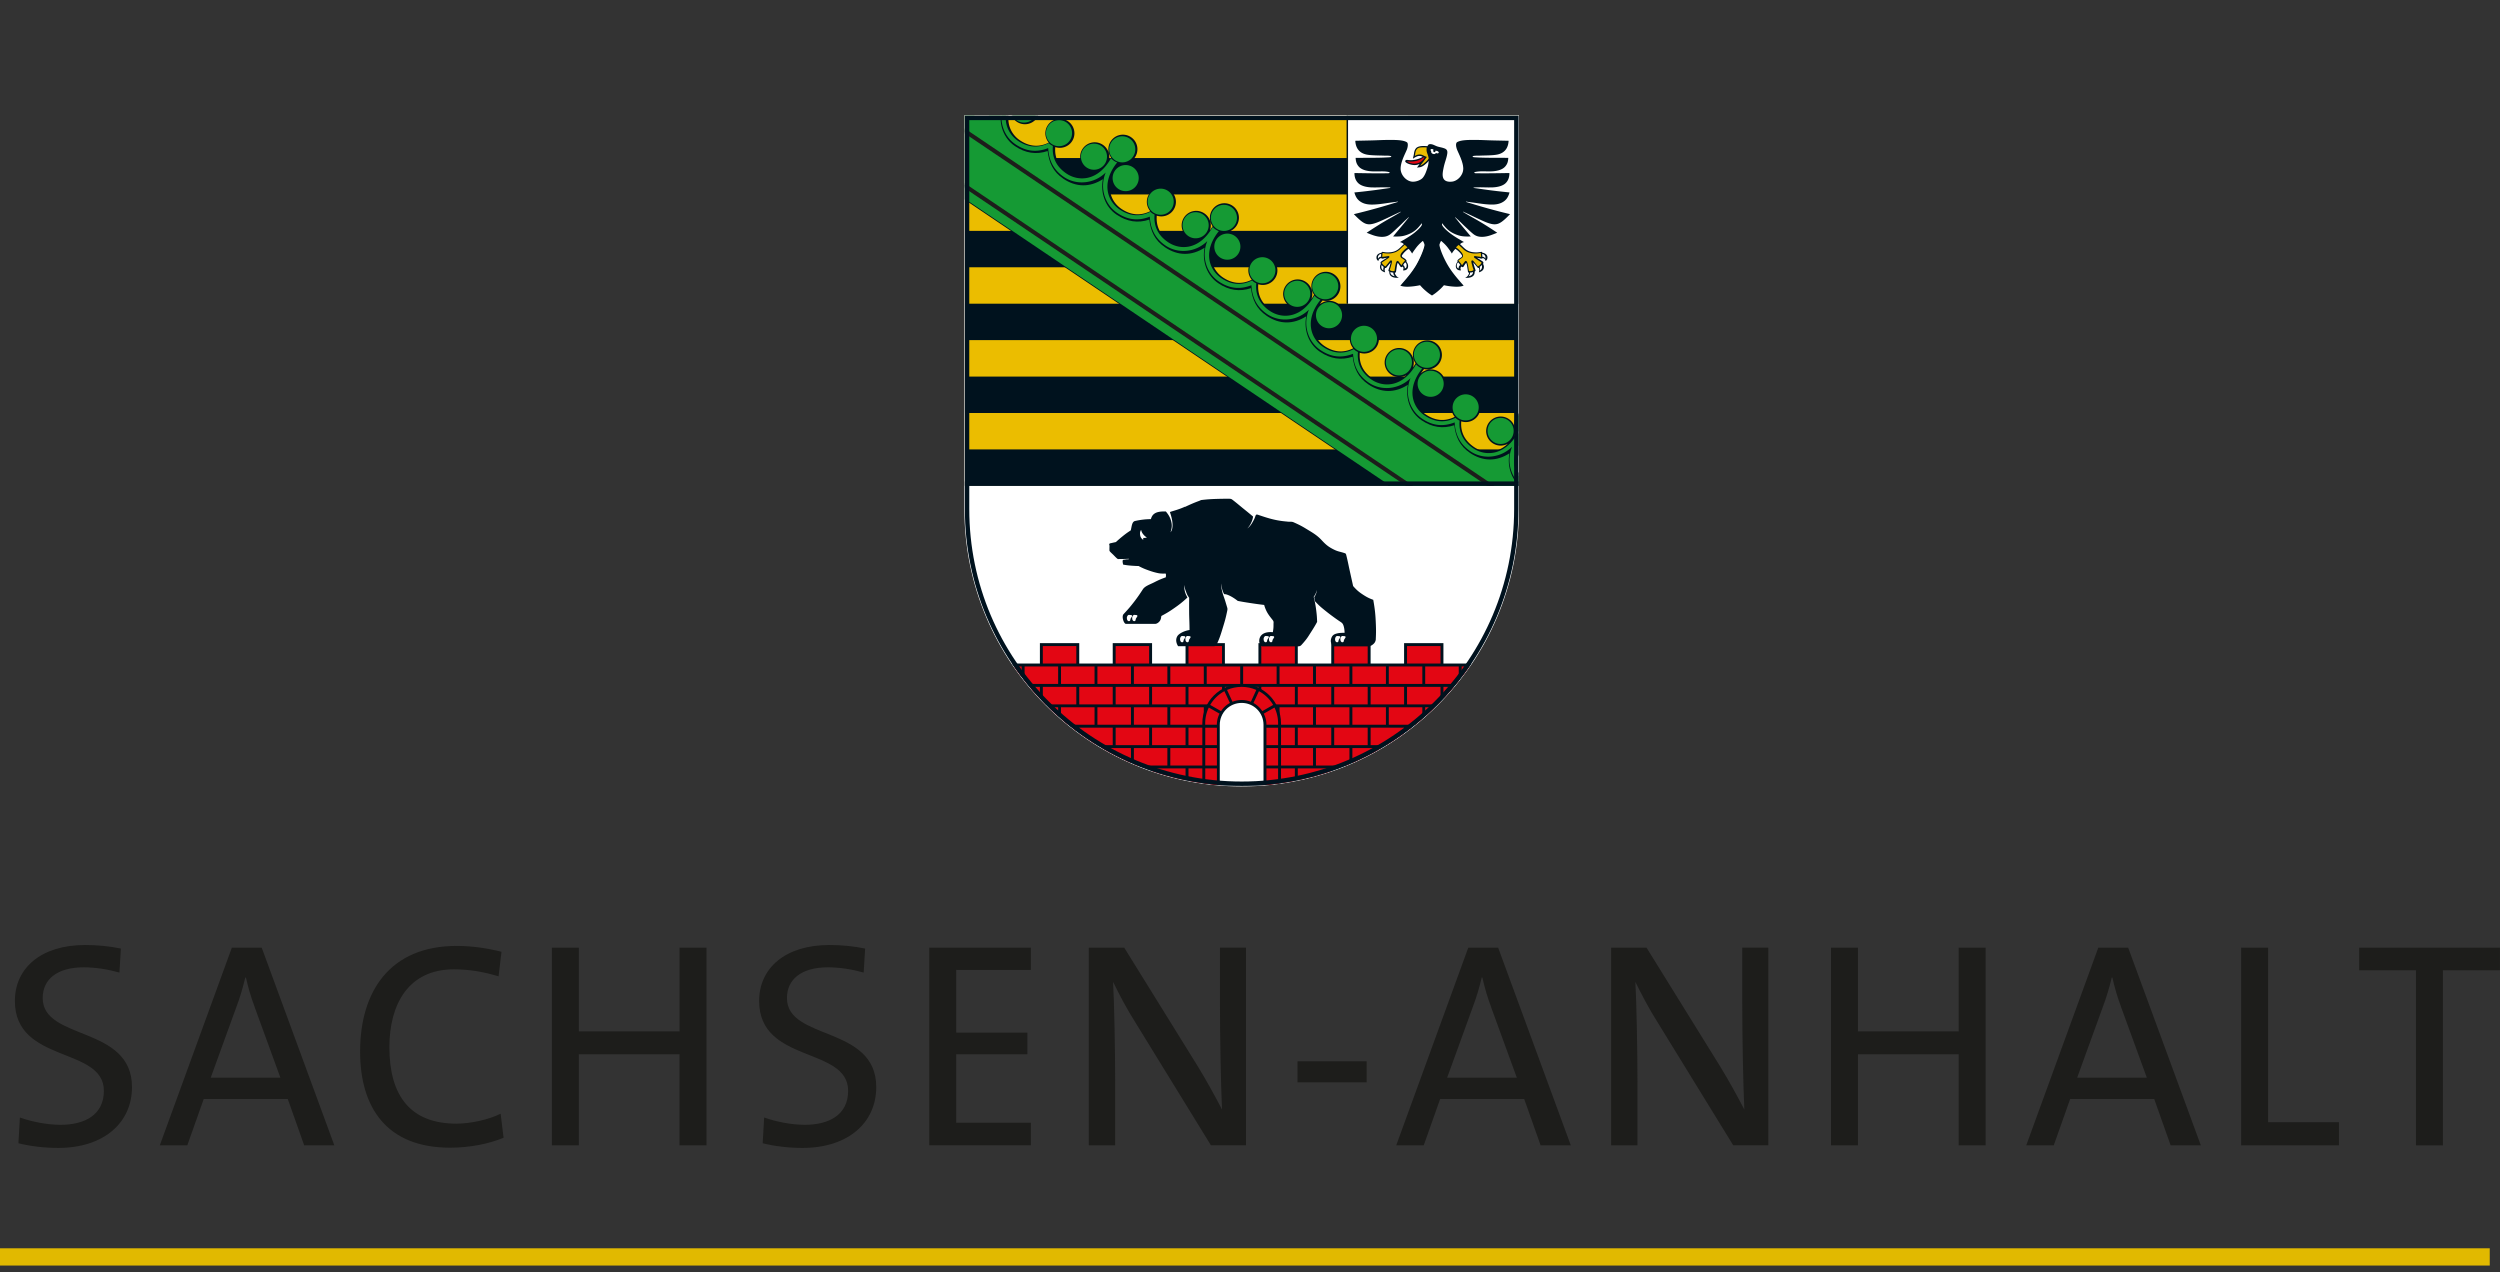
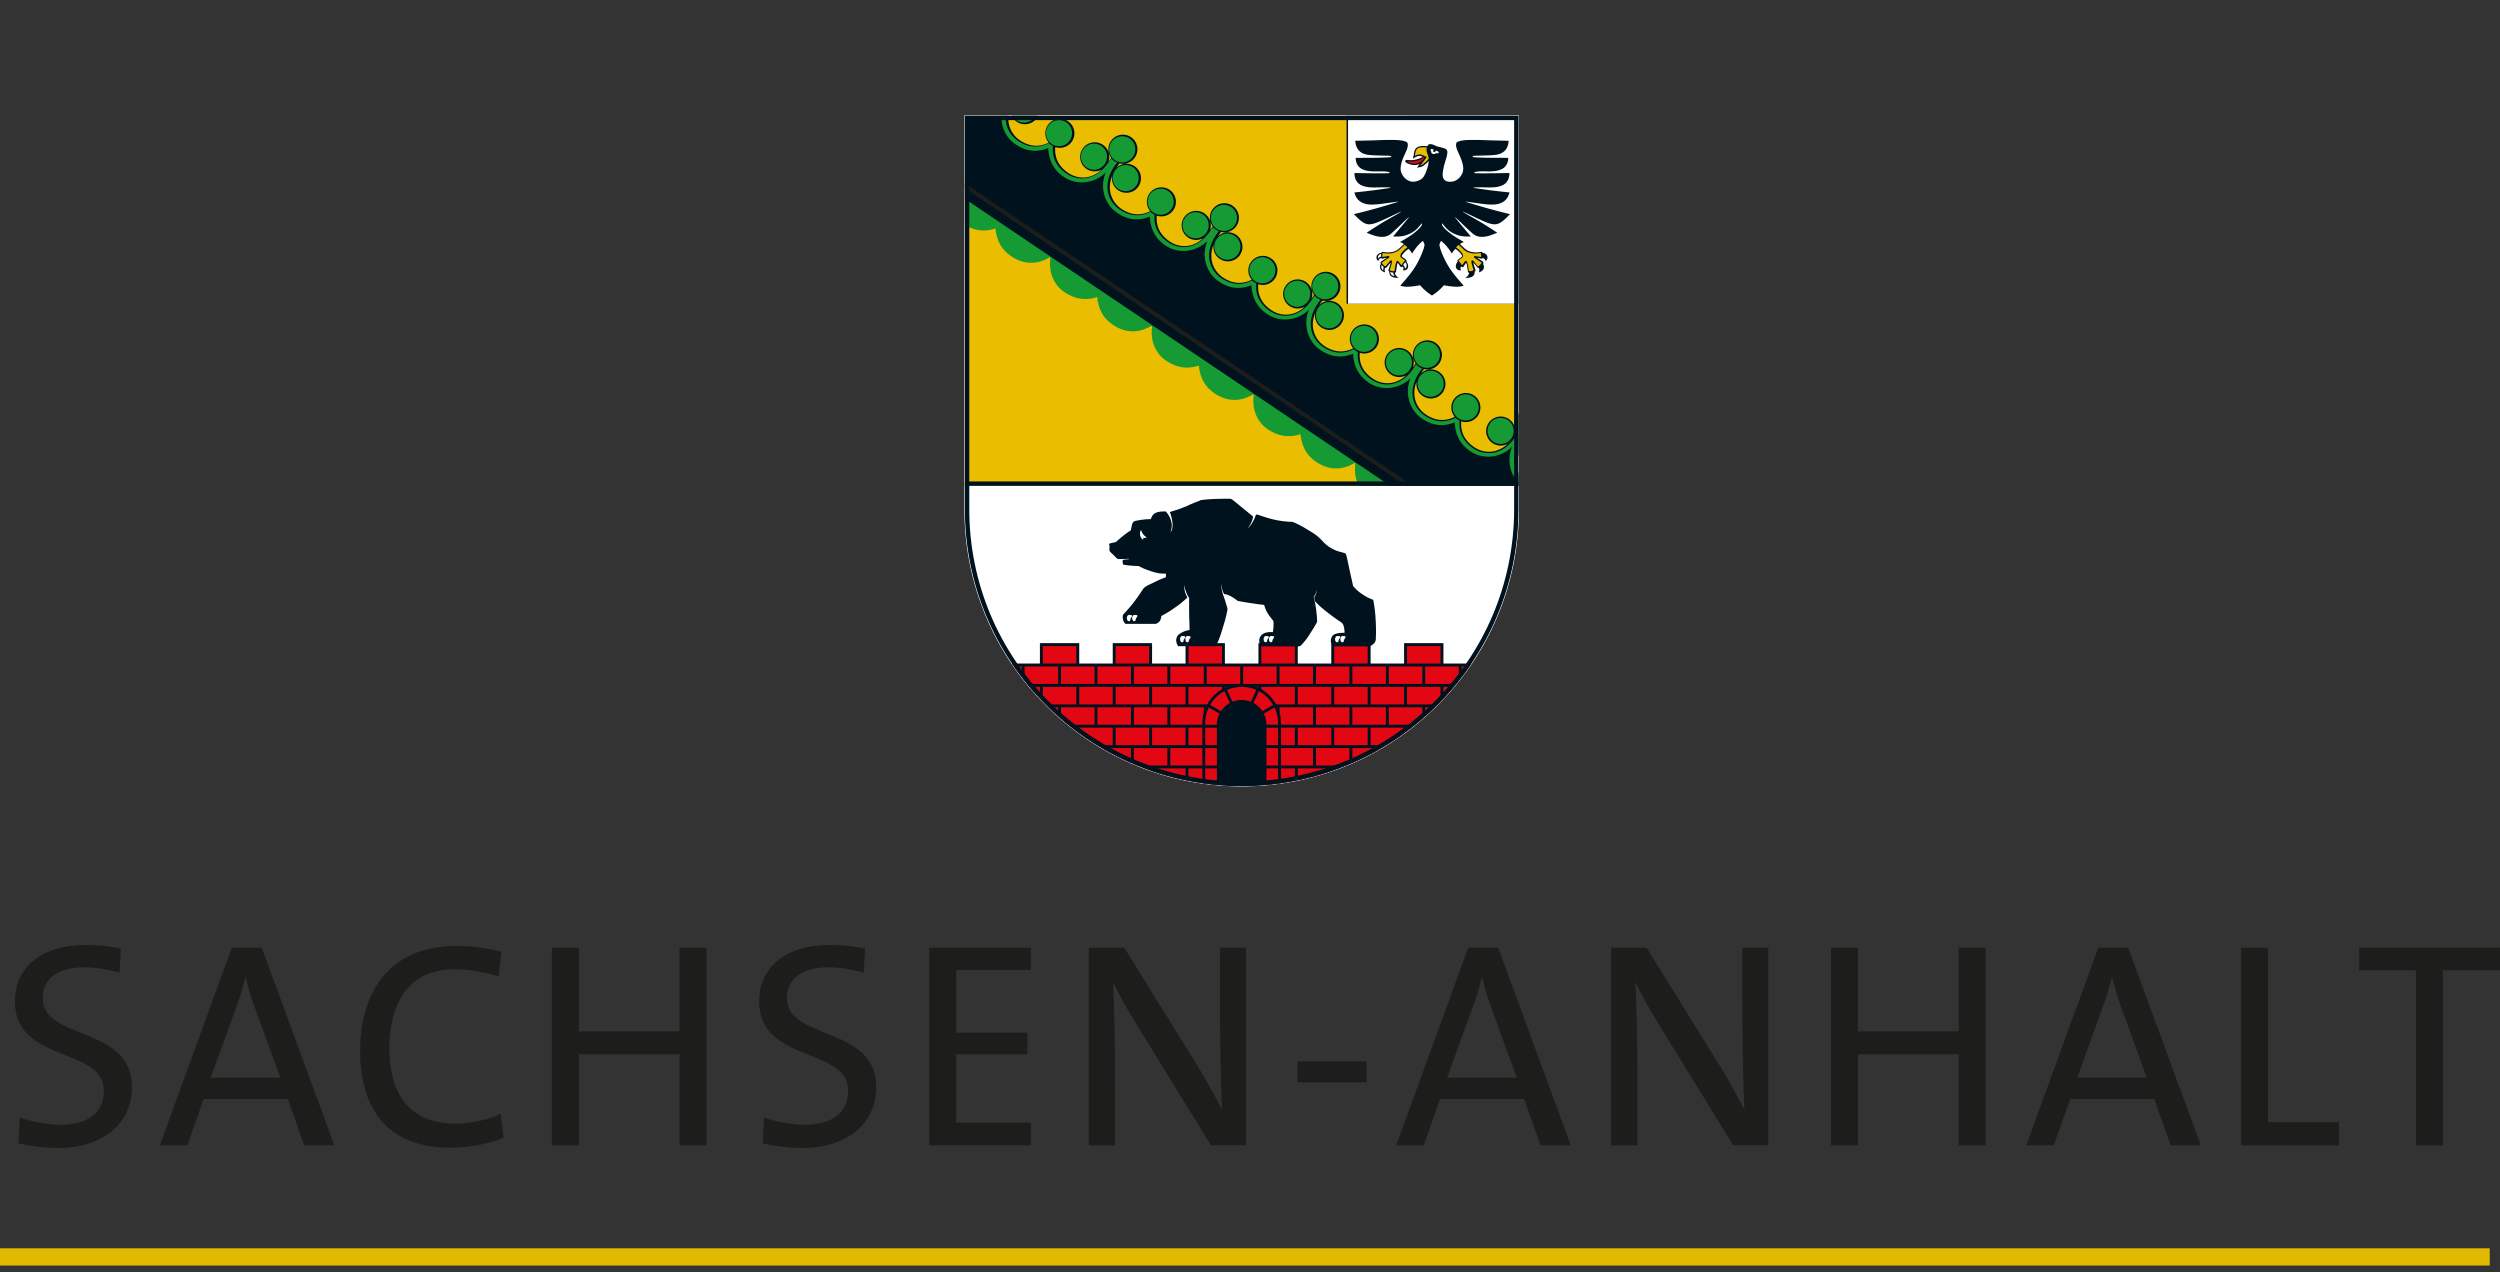
<svg xmlns="http://www.w3.org/2000/svg" id="Ebene_1" data-name="Ebene 1" viewBox="0 0 409.87 208.56">
  <rect x="0" y="0" width="409.87" height="208.56" fill="#333333" stroke="none" />
  <defs>
    <clipPath id="clippath">
      <path class="cls-9" d="M203.57 128.85c-25.06 0-45.38-20.32-45.38-45.38V18.98l90.76.01v64.48c0 25.06-20.32 45.38-45.38 45.38z" />
    </clipPath>
    <clipPath id="clippath-1">
      <path class="cls-9" d="M203.57 128.85c-25.06 0-45.38-20.32-45.38-45.38h90.76c0 25.06-20.32 45.38-45.38 45.38z" />
    </clipPath>
    <clipPath id="clippath-2">
      <path class="cls-9" d="M158.19 18.98h90.76v60.67h-90.76V18.98z" />
    </clipPath>
    <clipPath id="clippath-3">
      <path class="cls-9" d="M158.19 18.98h90.76v60.67h-90.76V18.98z" />
    </clipPath>
    <clipPath id="clippath-4">
      <path class="cls-9" d="M158.19 18.98h90.76v60.67h-90.76V18.98z" />
    </clipPath>
    <style>.cls-4{fill:#00121e}.cls-7{fill:#e30613}.cls-10,.cls-12,.cls-4,.cls-7,.cls-8,.cls-9{stroke-width:0}.cls-8{fill:#159a34}.cls-9{fill:none}.cls-10{fill:#fff}.cls-12{fill:#ebbd00}</style>
  </defs>
  <path d="M9.55 188.2c-2.35 0-4.66-.29-6.53-.77l.24-4.22c1.87.67 4.42 1.2 6.67 1.2 3.89 0 7.1-1.58 7.1-5.57 0-7.3-14.59-4.42-14.59-14.74 0-5.33 4.22-9.17 11.52-9.17 1.97 0 3.94.19 5.86.58l-.24 3.94c-1.87-.53-3.94-.86-5.86-.86-4.42 0-6.72 2.02-6.72 5.04 0 7.01 14.64 4.46 14.64 14.59 0 5.81-4.56 9.98-12.1 9.98zm40.32-.43l-2.69-7.59H33.4l-2.69 7.59H26.2l11.81-32.4h4.9l11.9 32.4h-4.94zm-8.11-22.66c-.62-1.63-1.06-3.17-1.44-4.85h-.1c-.38 1.58-.86 3.26-1.49 4.9l-4.18 11.52h11.42l-4.22-11.57zm32.02 23.05c-10.42 0-14.74-6.62-14.74-15.75 0-9.89 4.9-17.33 15.84-17.33 2.5 0 5.04.38 7.34.96l-.48 4.03c-2.5-.77-4.9-1.15-7.34-1.15-7.39 0-10.56 5.67-10.56 12.77 0 7.97 3.46 12.53 10.99 12.53 2.35 0 5.33-.67 7.25-1.63l.48 3.94c-2.45 1.01-5.52 1.63-8.79 1.63zm37.63-.39v-14.93H94.9v14.93h-4.42v-32.4h4.42v13.73h16.51v-13.73h4.42v32.4h-4.42zm20.16.43c-2.35 0-4.66-.29-6.53-.77l.24-4.22c1.87.67 4.42 1.2 6.67 1.2 3.89 0 7.1-1.58 7.1-5.57 0-7.3-14.59-4.42-14.59-14.74 0-5.33 4.22-9.17 11.52-9.17 1.97 0 3.94.19 5.86.58l-.24 3.94c-1.87-.53-3.94-.86-5.86-.86-4.42 0-6.72 2.02-6.72 5.04 0 7.01 14.64 4.46 14.64 14.59 0 5.81-4.56 9.98-12.1 9.98zm20.78-.43v-32.4h16.66v3.65h-12.24v10.27h11.67v3.55h-11.67v11.23h12.24v3.7h-16.66zm46.18 0l-12.34-20.07c-1.49-2.35-2.64-4.56-3.7-6.72.19 3.46.34 11.23.34 16.37v10.42h-4.32v-32.4h5.81l12.05 19.44c1.44 2.35 2.78 4.8 3.98 7.1-.19-3.98-.34-11.95-.34-17.33v-9.22h4.27v32.4h-5.76zm14.2-10.32v-3.46h11.33v3.46h-11.33zm39.85 10.32l-2.69-7.59h-13.78l-2.69 7.59h-4.51l11.81-32.4h4.9l11.91 32.4h-4.94zm-8.11-22.66c-.62-1.63-1.06-3.17-1.44-4.85h-.1c-.38 1.58-.86 3.26-1.49 4.9l-4.18 11.52h11.42l-4.22-11.57zm39.69 22.66l-12.34-20.07c-1.49-2.35-2.64-4.56-3.7-6.72.19 3.46.34 11.23.34 16.37v10.42h-4.32v-32.4h5.81L282 174.81c1.44 2.35 2.78 4.8 3.98 7.1-.19-3.98-.34-11.95-.34-17.33v-9.22h4.27v32.4h-5.76zm36.96 0v-14.93h-16.51v14.93h-4.42v-32.4h4.42v13.73h16.51v-13.73h4.42v32.4h-4.42zm34.75 0l-2.69-7.59H339.4l-2.69 7.59h-4.51l11.81-32.4h4.9l11.91 32.4h-4.94zm-8.11-22.66c-.62-1.63-1.06-3.17-1.44-4.85h-.1c-.38 1.58-.86 3.26-1.49 4.9l-4.18 11.52h11.42l-4.22-11.57zm19.67 22.66v-32.4h4.42v28.61h11.62v3.79h-16.03zm33.08-28.7v28.71h-4.42v-28.71h-9.31v-3.7h23.09v3.7h-9.36z" fill="#1d1d1b" stroke-width="0" />
  <path fill="none" stroke="#e1b900" stroke-width="2.83" stroke-miterlimit="3.86" d="M0 206.07h408.19" />
  <path class="cls-12" d="M158.19 18.98h90.76v60.67h-90.76V18.98z" />
-   <path class="cls-4" d="M158.19 25.91h90.76v5.97h-90.76v-5.97zm0 11.94h90.76v5.97h-90.76v-5.97zm0 11.94h90.76v5.97h-90.76v-5.97zm0 11.95h90.76v5.97h-90.76v-5.97zm0 11.94h90.76v5.97h-90.76v-5.97z" />
  <g clip-path="url(#clippath)">
    <path class="cls-10" d="M158.19 131.24h90.76V79.65h-90.76v51.59z" />
  </g>
  <path d="M203.57 128.85c-25.06 0-45.38-20.32-45.38-45.38V18.98l90.76.01v64.48c0 25.06-20.32 45.38-45.38 45.38h0z" stroke="#fff" stroke-miterlimit="3.86" stroke-width=".17" fill="none" />
  <path class="cls-4" d="M220.77 49.79h28.18V18.98h-28.18v30.81z" />
  <path class="cls-10" d="M221.01 49.79h27.94V18.98h-27.94v30.81z" />
  <path class="cls-4" d="M237.82 29.8c-1.61.02-1.35-1.3-1.15-2.27.2-.98.49-1.54.61-2.36.07-.52-.13-.71-.46-.84-.45-.16-.64-.17-1.04-.28-.55-.15-.88-.47-1.4-.41-.19.02-.26.17-.36.33-.17-.02-.46-.04-.82-.03-.45.02-.89.14-1.09.42-.21.28-.26.57-.3.87-.04.3-.12.48-.16.79.26-.18.7-.45 1-.45.24 0 .39.03.6.14-.22.16-.84.43-1.43.51-.4.06-.63.05-1.05 0-.16-.02-.33.01-.38.16-.12.32.95.72 1.64.68.28-.02.44-.06.69-.17-.05.12-.16.24-.27.39l-.15.2c.32-.07.67.05 1.33-.51.25-.21.41-.34.6-.61-.04.56-.11.88-.29 1.41-.19.57-.37 1.01-.68 1.38-.35.4-1.09.65-1.63.64-1.04-.02-2.02-1.1-2-2.17.02-1.12.74-2.39 1.02-3.09.14-.34.28-1.05-.01-1.22-.59-.36-1.81-.37-2.63-.37-1.57 0-2.01.06-3.53.09l-2.28.05c.06 1.28.73 2.05 1.91 2.27.79.15 2.01.13 2.89.17.14 0 1.1-.03 1.1.14 0 .11-.33.13-.44.13-.91.06-1.51.07-2.59.08-1.06.01-1.61 0-2.82.01.04.54.11.94.49 1.4.58.69 1.72.8 2.39.82.72.02 1.24-.02 1.78 0 .37.02.93.09.92.19 0 .15-.4.11-.72.12-1.61.03-3.59-.02-5.05-.04 0 .54.11 1.1.55 1.58.52.57 1.49.74 2.19.77 1.04.04 1.83-.05 2.92.01.09 0 .22-.02.23.03 0 .05-.13.07-.22.08-1.07.15-1.82.27-2.98.41-1.05.13-1.64.2-2.7.3.21.78.54 1.29 1.25 1.66.55.28 1.2.36 2.01.32 1.22-.06 2.23-.28 3.54-.43.13-.02.32-.07.34-.03.01.04-.13.07-.22.1-1.01.31-2.01.62-3.31.98-1.44.4-2.25.61-3.7.96 1.21 1.25 1.76 1.61 2.39 1.66.81.06 1.91-.49 3.05-1.01.74-.35 1.4-.67 2.08-.98.07-.03.17-.08.18-.07.02.04-.11.11-.18.15-1.1.67-2.03 1.14-3.3 1.93-.83.52-1.3.82-2.12 1.37.81.31 1.52.65 2.45.67.57.01 1.02-.11 1.46-.45.45-.36.86-.77 1.41-1.28.53-.5.76-.76 1.35-1.29.07-.06.2-.21.23-.17.04.04-.1.14-.17.23-.84 1.05-1.4 1.69-2.4 2.9 1.06.02 1.61.01 2.49-.35 1.08-.44 1.55-.97 2.18-1.78.06-.09.07.13.04.24-.1.33-.83.99-1.32 1.37-.71.54-1.49.99-2.27 1.44.15.03.24.06.37.13.12.06.18.11.28.21-.38.32-.67.68-1.06.94-.38.25-.76.35-1.2.39-.35.03-.52.03-.85-.01-.14-.02-.27-.04-.42-.06-.08 0-.11.08-.15.16-.12 0-.19.03-.3.07-.29.13-.48.31-.51.62-.03.28.08.5.31.66.02-.18.09-.3.24-.4.09-.06.15-.08.25-.09 0 .09.13.1.22.09.1 0 .2-.05.34-.08s.21-.03.36-.06c-.32.2-.58.36-.84.54-.1.07-.18.11-.21.23-.02.07 0 .12.05.24-.13.24-.19.47-.1.76.09.29.4.52.8.62-.06-.19-.09-.29-.07-.48 0-.1.02-.15.05-.24.11.02.17.01.25-.09.12-.15.19-.24.32-.39.14-.17.22-.27.37-.43-.08.28-.12.44-.2.72-.07.23-.12.29-.18.6-.02.09.05.13.14.17-.01.46.13.69.47.88.27.15.81.19 1.1.14-.26-.1-.4-.23-.54-.47-.07-.12-.1-.2-.12-.34.11-.02.18-.06.2-.22.05-.35.08-.53.13-.87.03-.21.11-.55.16-.53.12.15.22.3.37.53.07.11.15.19.27.16.07-.02.11-.05.14-.11.07.08.11.13.13.24.04.16 0 .22-.07.4.35.05.7-.09.81-.44.12-.39-.08-.79-.25-.95.07-.16.01-.27-.09-.37-.27-.27-.5-.34-.57-.42-.12-.16-.09-.25 0-.36.19-.26.26-.35.46-.54.2-.19.33-.29.56-.44.13.12.19.2.3.34.12.16.18.25.28.43.16-.27.26-.42.45-.67.22-.31.35-.48.61-.76.25-.27.57-.54.65-.61.07-.11.2.23.28.43.07.17.04.31-.01.51-.2.8-.78 2.09-1.29 2.97-.74 1.25-1.63 2.26-2.62 3.39.37.15.88.2 1.45.17.56-.03 1.17-.11 1.78-.24.3.34.48.53.82.83.42.37.67.56 1.14.86.47-.3.72-.49 1.14-.86.34-.3.52-.49.82-.83.61.14 1.22.21 1.78.24.57.03 1.08-.02 1.45-.17-.99-1.13-1.89-2.14-2.62-3.39-.52-.88-1.1-2.17-1.29-2.97-.05-.2-.08-.34-.01-.51.08-.2.2-.55.28-.43.07.07.4.34.65.61.26.28.39.45.61.76.19.25.29.4.45.67.09-.17.15-.27.28-.43.11-.14.17-.21.3-.34.23.15.36.25.56.44.2.19.27.28.46.54.08.11.12.21 0 .36-.06.08-.29.16-.57.42-.11.1-.16.22-.09.37-.17.16-.38.57-.25.95.11.34.45.49.81.44-.07-.18-.11-.25-.07-.4.03-.1.06-.16.13-.24.03.06.07.09.14.11.12.03.2-.04.27-.16.14-.23.24-.38.37-.53.04-.01.12.32.16.53.05.34.08.52.13.87.02.16.1.2.2.22-.03.14-.05.22-.12.34-.14.24-.28.37-.54.47.29.06.83.01 1.1-.14.34-.18.48-.42.47-.88.09-.04.15-.08.14-.17-.06-.31-.11-.36-.18-.6-.08-.28-.13-.44-.2-.72.14.17.22.26.37.43.12.15.19.23.32.39.08.1.14.11.25.09.03.09.04.15.05.24.02.19 0 .29-.07.48.39-.1.71-.33.79-.62.09-.29.03-.53-.1-.76.05-.11.07-.17.05-.24-.03-.12-.11-.16-.21-.23-.25-.18-.52-.34-.84-.54.15.02.22.03.36.06.13.03.24.07.34.08.09 0 .21 0 .22-.09.11.01.17.03.25.09.15.1.22.22.24.4.23-.16.34-.38.31-.66-.03-.31-.22-.49-.51-.62a.63.63 0 00-.3-.07c-.04-.08-.07-.17-.15-.16-.15.02-.28.04-.42.06-.34.04-.5.04-.85.01-.44-.04-.82-.14-1.2-.39-.39-.25-.68-.62-1.06-.94.1-.1.16-.14.28-.21.14-.07.22-.1.37-.13-.78-.45-1.56-.9-2.27-1.44-.49-.37-1.22-1.03-1.32-1.37-.03-.11-.02-.33.04-.24.63.81 1.09 1.33 2.18 1.78.88.36 1.43.37 2.49.35-1.01-1.21-1.57-1.85-2.4-2.9-.07-.09-.21-.19-.17-.23.03-.04.16.11.23.17.6.53.82.79 1.35 1.29.54.5.96.92 1.41 1.28.44.34.89.46 1.46.45.93-.02 1.63-.36 2.45-.67-.82-.55-1.28-.85-2.12-1.37-1.27-.79-2.2-1.26-3.3-1.93-.07-.04-.2-.11-.18-.15.01-.02.11.03.18.07.69.31 1.34.63 2.08.98 1.14.53 2.24 1.08 3.05 1.01.63-.05 1.18-.4 2.39-1.66-1.45-.35-2.26-.56-3.7-.96-1.3-.36-2.3-.67-3.31-.98-.09-.03-.23-.06-.22-.1.01-.04.21.01.34.03 1.31.15 2.31.37 3.54.43.82.04 1.46-.04 2.01-.32.71-.36 1.04-.88 1.25-1.66-1.05-.11-1.65-.17-2.7-.3-1.16-.14-1.91-.26-2.98-.41-.09-.01-.23-.04-.22-.08 0-.05.14-.02.23-.03 1.09-.06 1.88.03 2.92-.01.71-.03 1.68-.2 2.19-.77.44-.48.54-1.04.55-1.58-1.45.02-3.44.06-5.05.04-.33 0-.71.03-.72-.12 0-.1.55-.17.92-.19.55-.03 1.07.01 1.78 0 .67-.02 1.81-.13 2.39-.82.39-.46.46-.86.49-1.4-1.2-.01-1.75 0-2.82-.01-1.08-.01-1.68-.02-2.59-.08-.11 0-.45-.02-.44-.13 0-.17.96-.13 1.1-.14.88-.04 2.1-.02 2.89-.17 1.18-.22 1.85-.99 1.91-2.27l-2.28-.05c-1.51-.03-1.96-.09-3.53-.09-.81 0-2.04.01-2.63.37-.29.18-.15.88-.01 1.22.28.7.99 1.98 1.02 3.09.02 1.07-.96 2.15-2 2.17z" />
  <path class="cls-4" d="M234.72 48.13c-.36-.22-.56-.36-.88-.63-.42-.36-.64-.59-.99-1.02-.63.15-.99.2-1.64.22-.52.02-.82 0-1.34-.06.86-1.02 1.52-1.68 2.26-2.92.74-1.24 1.23-2.37 1.5-3.39.05-.18.06-.38-.04-.56-.12-.23-.21-.7-.47-.5-.35.26-.58.49-.91.86-.32.36-.49.58-.75.99-.23-.34-.39-.52-.68-.81-.3-.3-.48-.45-.83-.69.66-.42 1.16-.67 1.86-1.21.53-.41 1.15-.93 1.38-1.36.11-.21.09-.42.04-.6-.03-.09-.16-.19-.33.04-.27.37-.74.96-1.3 1.32-.84.55-1.93.8-2.86.77.55-.63.85-.99 1.38-1.63.4-.49.63-.73 1.01-1.25.05-.06.14-.15.13-.32 0-.17-.22-.09-.34.01-.74.63-1.19 1.13-1.88 1.76-.83.76-1.47 1.5-2.47 1.48-.85-.02-1.46-.29-2.11-.55 1.13-.72 1.77-1.13 2.91-1.82 1.02-.62 1.8-1.03 2.63-1.55.12-.07.14-.19.06-.25-.07-.05-.21-.03-.38.04-.62.24-1.29.57-2.09.94-1.12.53-2.19 1.09-3.14 1.14-.75.04-1.65-.89-2.14-1.41 1.48-.34 2.32-.55 3.78-.96 1.19-.33 1.77-.52 3.03-.91.26-.08.31-.19.3-.26-.02-.15-.13-.2-.4-.17-.93.13-3.13.5-3.8.5-1.36-.01-2.5-.3-2.91-1.65 1.15-.11 1.79-.19 2.94-.34 1.05-.14 1.61-.26 2.68-.4.24-.03.23-.17.23-.24 0-.11-.01-.16-.29-.17-1.37-.09-2.22.07-3.44-.04-1.17-.11-2.11-.75-2.18-1.97 1.11.04 1.73.05 2.84.05 1.02 0 1.3-.03 2.6-.03.19 0 .34-.12.33-.24 0-.11-.02-.26-.24-.3-.72-.12-.9-.15-1.51-.15-.91 0-1.75 0-2.35-.17-.82-.23-1.35-.66-1.45-1.65 1.06 0 1.66-.02 2.73-.03 1.01 0 1.89-.04 2.73-.09.09 0 .39-.04.38-.33 0-.26-.47-.3-.58-.3-1.1 0-1.27-.02-2.11-.05-.91-.03-1.81-.09-2.33-.47-.68-.49-.76-.85-.86-1.53.93-.03 1.81-.1 2.73-.1 2.11 0 3.99-.22 5.18.19.37.13.31.48.24.76-.21.77-.71 1.52-1.02 2.67-.12.43-.2 1.08.04 1.69.32.81 1.23 1.52 2.06 1.52.66 0 1.44-.3 1.89-.9.5-.66.88-2.27.88-2.96 0-.73-.39-1.17-.34-1.7.03-.29.13-.63.42-.62.42.02.79.31 1.32.44.43.1.78.2 1.07.31.25.09.26.45.2.71-.19.83-.47 1.45-.64 2.37-.09.5-.19.77-.13 1.2.05.4.18.71.55.94.26.16.65.21.92.21.83 0 1.73-.71 2.06-1.52.24-.61.16-1.26.04-1.69-.31-1.14-.81-1.89-1.02-2.67-.07-.28-.14-.63.24-.76 1.18-.4 3.07-.19 5.18-.19.93 0 1.8.07 2.73.1-.11.68-.18 1.04-.86 1.53-.52.38-1.42.44-2.33.47-.85.03-1.01.05-2.11.05-.12 0-.58.04-.58.3 0 .28.29.32.38.33.84.05 1.73.08 2.73.09 1.06 0 1.66.03 2.73.03-.1.99-.62 1.43-1.45 1.65-.61.17-1.45.17-2.35.17-.61 0-.79.03-1.51.15-.22.04-.23.19-.24.3 0 .11.15.24.33.24 1.3 0 1.59.03 2.6.03 1.11 0 1.73-.01 2.84-.05-.07 1.22-1.01 1.86-2.18 1.97-1.22.12-2.07-.05-3.44.04-.27.02-.28.06-.29.17 0 .07 0 .21.23.24 1.08.14 1.63.26 2.68.4 1.14.15 1.79.23 2.94.34-.41 1.35-1.55 1.64-2.91 1.65-.67 0-2.87-.37-3.8-.5-.27-.04-.38.02-.4.17 0 .07.04.18.3.26 1.26.39 1.84.58 3.03.91 1.47.41 2.3.62 3.78.96-.49.52-1.39 1.45-2.14 1.41-.95-.05-2.02-.6-3.14-1.14-.79-.38-1.46-.7-2.09-.94-.17-.07-.32-.08-.38-.04-.08.05-.06.17.06.25.83.52 1.61.94 2.63 1.55 1.15.7 1.79 1.1 2.91 1.82-.65.26-1.27.53-2.11.55-1 .02-1.64-.72-2.47-1.48-.7-.64-1.14-1.14-1.88-1.76-.12-.11-.34-.18-.34-.01 0 .17.09.25.13.32.38.53.61.77 1.01 1.25.53.64.83 1 1.38 1.63-.93.03-2.02-.22-2.86-.77-.56-.37-1.04-.96-1.3-1.32-.17-.23-.3-.14-.33-.04-.05.18-.07.39.04.6.23.43.84.95 1.38 1.36.7.54 1.2.79 1.86 1.21-.35.24-.53.39-.83.69-.29.29-.44.47-.68.81-.26-.41-.42-.63-.75-.99-.32-.36-.55-.6-.91-.86-.26-.19-.35.27-.47.5-.1.18-.09.38-.04.56.27 1.01.76 2.15 1.5 3.39.74 1.24 1.4 1.9 2.26 2.92-.52.06-.81.08-1.34.06-.65-.02-1.01-.07-1.64-.22-.34.43-.56.66-.99 1.02-.32.27-.52.41-.88.63z" />
  <path class="cls-10" d="M230.04 43.46c.05-.09.08-.14.14-.22.07-.1.12-.15.21-.22.18.14.23.32.22.53 0 .35-.12.38-.32.48.03-.12.02-.21-.03-.32a.452.452 0 00-.22-.25zm-1.61 1.22c-.1 0-.16 0-.26-.02-.09-.02-.13-.03-.22-.06 0 .15.02.26.12.38.15.18.31.24.61.32-.08-.09-.12-.15-.17-.25a.719.719 0 01-.08-.35zm-1.57-.91c-.07-.06-.1-.08-.16-.13-.07-.07-.11-.11-.17-.19-.06.12-.07.21-.06.34.02.25.12.42.34.55a.666.666 0 01-.02-.28c0-.12.03-.2.07-.3zm-.42-2.14c-.17.02-.28.08-.39.21a.52.52 0 00-.09.58c.04-.12.09-.19.2-.25a.43.43 0 01.27-.08v-.23c0-.09 0-.14.02-.23z" />
  <path class="cls-12" d="M230.32 40.17a2.089 2.089 0 01.42.4c-.27.18-.42.3-.65.54-.19.2-.3.3-.43.55-.09.17-.09.41.02.54.14.16.25.18.41.3.11.09.17.14.27.23-.13.13-.2.2-.31.34-.13.16-.19.25-.29.42-.23-.3-.34-.44-.46-.61-.09-.13-.28-.17-.39.11-.07.19-.11.38-.16.62-.06.37-.08.57-.13.83-.15.02-.24.02-.39 0a.95.95 0 01-.39-.16c.08-.23.12-.36.19-.59.07-.27.11-.36.17-.69.02-.11.03-.23-.05-.28-.13-.07-.22 0-.35.16-.15.19-.24.3-.39.48-.1.13-.16.2-.27.32-.14-.08-.22-.13-.34-.25-.13-.13-.19-.21-.27-.37.21-.15.33-.23.55-.38.24-.16.4-.26.61-.41.07-.05.11-.12.09-.2-.03-.11-.19-.09-.29-.07-.18.03-.3.05-.5.07-.14.02-.22.03-.37.05 0-.11 0-.17.02-.29.01-.14.02-.22.04-.37.26.06.41.08.68.09.42.02.67.01 1.07-.1.34-.09.53-.17.82-.37.25-.16.35-.3.57-.5.19-.17.29-.26.47-.44z" />
-   <path class="cls-10" d="M239.41 43.46c-.05-.09-.08-.14-.14-.22a.883.883 0 00-.21-.22c-.18.14-.23.32-.22.53 0 .35.12.38.32.48a.442.442 0 01.03-.32c.05-.12.11-.19.22-.25zm1.6 1.22c.1 0 .16 0 .26-.02.09-.02.13-.03.22-.06 0 .15-.02.26-.12.38-.15.18-.31.24-.61.32.08-.09.12-.15.17-.25.06-.13.08-.21.08-.35zm1.57-.91c.07-.06.1-.08.16-.13.07-.07.11-.11.17-.19.06.12.07.21.06.34-.02.25-.12.42-.34.55.03-.11.03-.17.02-.28 0-.12-.03-.2-.07-.3zm.43-2.14c.17.02.28.08.39.21.15.18.18.37.09.58a.388.388 0 00-.2-.25.43.43 0 00-.27-.08v-.23c0-.09 0-.14-.02-.23z" />
  <path class="cls-12" d="M239.13 40.17a2.089 2.089 0 00-.42.4c.27.18.42.3.65.54.19.2.3.3.43.55.09.17.09.41-.02.54-.14.16-.25.18-.41.3-.11.09-.17.14-.27.23.13.13.2.2.31.34.13.16.19.25.29.42.23-.3.34-.44.46-.61.09-.13.28-.17.39.11.07.19.11.38.16.62.06.37.08.57.13.83.15.02.24.02.38 0a.95.95 0 00.39-.16c-.08-.23-.12-.36-.19-.59-.07-.27-.11-.36-.17-.69-.02-.11-.03-.23.05-.28.13-.07.22 0 .35.16.15.19.24.3.39.48.1.13.16.2.27.32.14-.08.22-.13.34-.25.13-.13.19-.21.27-.37-.21-.15-.33-.23-.55-.38-.24-.16-.4-.26-.61-.41-.07-.05-.11-.12-.09-.2.03-.11.19-.09.29-.07.18.03.3.05.5.07.14.02.22.03.37.05 0-.11 0-.17-.02-.29-.01-.14-.02-.22-.04-.37-.26.06-.41.08-.68.09-.42.02-.67.01-1.07-.1-.34-.09-.53-.17-.82-.37-.25-.16-.35-.3-.57-.5-.19-.17-.29-.26-.47-.44z" />
  <path class="cls-7" d="M230.67 26.46c.38.05.76.05 1.1 0 .7-.08 1.1-.26 1.67-.68l.11.05c-.34.61-.8.91-1.49.99-.56.07-1.29-.18-1.39-.37z" />
  <path class="cls-12" d="M232.83 27.17c.19-.24.3-.37.49-.62.24-.31.38-.49.61-.82l-.21-.08c-.38-.14-.59-.34-1-.32-.32.02-.51.08-.77.26.07-.27.06-.39.12-.64.05-.21.08-.31.22-.49.15-.21.48-.29.8-.3.33 0 .56-.02.83.02a1.5 1.5 0 00-.04.37c0 .36.11.55.22.89.06.19.12.38.12.58-.17.24-.29.36-.51.56-.31.27-.57.48-.88.58z" />
  <path class="cls-10" d="M235.04 24.56s-.06.08-.07.14c-.01.11.04.21.15.24.08.02.16 0 .2-.08.03-.05.03-.1 0-.15.09 0 .15 0 .24.03.13.04.19.04.3.17.07.08-.01.2-.11.24-.11.04-.22-.08-.32-.05-.13.04-.1.19-.37.16-.22-.03-.46-.17-.42-.42.02-.12-.16-.15-.1-.31.03-.09.14-.12.24-.1.07.01.19.04.26.13z" />
  <g clip-path="url(#clippath-1)">
    <path class="cls-4" d="M158.19 108.79h12.3v-3.35h6.45v3.35h5.49v-3.35h6.45v3.35h5.49v-3.35h6.45v3.35h5.5v-3.35h6.45v3.35h5.49v-3.35h6.45v3.35h5.49v-3.35h6.45v3.35h12.3v22.45h-90.76v-22.45z" />
    <path class="cls-7" d="M197.84 109.27h5.49v2.86h-5.49v-2.86zm-5.97 0h5.49v2.86h-5.49v-2.86zm-5.97 0h5.49v2.86h-5.49v-2.86zm-5.98 0h5.5v2.86h-5.5v-2.86zm-5.97 0h5.5v2.86h-5.5v-2.86zm-5.97 0h5.5v2.86h-5.5v-2.86zm-5.97 0h5.49v2.86h-5.49v-2.86zm41.8 0h5.49v2.86h-5.49v-2.86zm5.97 0h5.49v2.86h-5.49v-2.86zm5.97 0h5.49v2.86h-5.49v-2.86zm5.97 0h5.5v2.86h-5.5v-2.86zm5.97 0h5.5v2.86h-5.5v-2.86zm5.97 0h5.5v2.86h-5.5v-2.86zm5.98 0h5.49v2.86h-5.49v-2.86zm-44.79 3.34h5.5v2.87h-5.5v-2.87zm-5.97 0h5.49v2.87h-5.49v-2.87zm-5.97 0h5.49v2.87h-5.49v-2.87zm-5.97 0h5.49v2.87h-5.49v-2.87zm-5.97 0h5.49v2.87h-5.49v-2.87zm-5.97 0h5.49v2.87H165v-2.87zm41.79 0h5.5v2.87h-5.5v-2.87zm5.98 0h5.49v2.87h-5.49v-2.87zm5.97 0h5.49v2.87h-5.49v-2.87zm5.97 0h5.49v2.87h-5.49v-2.87zm5.97 0h5.49v2.87h-5.49v-2.87zm5.97 0h5.49v2.87h-5.49v-2.87zm-44.78 3.34h5.49v2.87h-5.49v-2.87zm-5.97 0h5.49v2.87h-5.49v-2.87zm-5.98 0h5.5v2.87h-5.5v-2.87zm-5.97 0h5.5v2.87h-5.5v-2.87zm-5.97 0h5.5v2.87h-5.5v-2.87zm41.8 0h5.49v2.87h-5.49v-2.87zm5.97 0h5.49v2.87h-5.49v-2.87zm5.97 0h5.5v2.87h-5.5v-2.87zm5.97 0h5.5v2.87h-5.5v-2.87zm5.97 0h5.5v2.87h-5.5v-2.87zm-38.81 3.35h5.5v2.86h-5.5v-2.86zm-5.97 0h5.49v2.86h-5.49v-2.86zm-5.97 0h5.49v2.86h-5.49v-2.86zm-5.97 0h5.49v2.86h-5.49v-2.86zm-5.97 0h5.49v2.86h-5.49v-2.86zm35.82 0h5.5v2.86h-5.5v-2.86zm5.98 0h5.49v2.86h-5.49v-2.86zm5.97 0h5.49v2.86h-5.49v-2.86zm5.97 0h5.49v2.86h-5.49v-2.86zm5.97 0h5.49v2.86h-5.49v-2.86zm-38.81 3.34h5.49v2.87h-5.49v-2.87zm-5.97 0h5.49v2.87h-5.49v-2.87zm-5.98 0h5.5v2.87h-5.5v-2.87zm29.86 0h5.49v2.87h-5.49v-2.87zm5.97 0h5.49v2.87h-5.49v-2.87zm5.97 0h5.5v2.87h-5.5v-2.87zm-26.87 3.34h5.5v2.87h-5.5v-2.87zm-5.97 0h5.49v2.87h-5.49v-2.87zm17.91 0h5.5v2.87h-5.5v-2.87zm5.98 0h5.49v2.87h-5.49v-2.87zm-17.92-20.06h5.5v2.87h-5.5v-2.87zm-11.94 0h5.49v2.87h-5.49v-2.87zm-11.94 0h5.49v2.87h-5.49v-2.87zm35.82 0h5.5v2.87h-5.5v-2.87zm11.95 0h5.49v2.87h-5.49v-2.87zm11.94 0h5.49v2.87h-5.49v-2.87zm-29.86 6.69h5.5v2.87h-5.5v-2.87z" />
    <path class="cls-4" d="M203.57 112.13c3.56 0 6.45 2.89 6.45 6.45v12.66h-12.9v-12.66c0-3.56 2.89-6.45 6.45-6.45z" />
    <path class="cls-7" d="M197.6 119.31h1.91v2.85h-1.91v-2.85zm0 3.33h1.91v2.87h-1.91v-2.87zm0 3.34h1.91v5.26h-1.91v-5.26zm.81-10.41a5.93 5.93 0 012.33-2.25l.9 1.93c-.59.32-1.08.78-1.45 1.34l-1.78-1.02zm1.53 1.43l-1.76-1c-.38.78-.59 1.66-.59 2.58v.24h1.91c0-.65.16-1.27.44-1.82zm7.69 2.31h1.91v2.85h-1.91v-2.85zm0 3.33h1.91v2.87h-1.91v-2.87zm0 3.34h1.91v5.26h-1.91v-5.26zm1.1-10.41a5.93 5.93 0 00-2.33-2.25l-.9 1.93c.59.32 1.08.78 1.45 1.34l1.78-1.02zm-1.54 1.43l1.76-1c.38.78.59 1.66.59 2.58v.24h-1.91c0-.65-.16-1.27-.44-1.82z" />
-     <path class="cls-10" d="M203.57 115.24c1.98 0 3.58 1.6 3.58 3.58v12.42h-7.17v-12.42c0-1.98 1.6-3.58 3.58-3.58z" />
    <path class="cls-7" d="M203.57 112.61c-.86 0-1.66.18-2.4.5l.89 1.94c.47-.19.98-.29 1.51-.29s1.04.1 1.51.29l.89-1.94c-.74-.32-1.54-.5-2.4-.5z" />
  </g>
  <g clip-path="url(#clippath-2)">
    <path class="cls-4" d="M268.63 78.69a2.378 2.378 0 00-3.27 3.35c-.14.26-.29.49-.44.71.38-1.02.02-2.18-.91-2.81a2.381 2.381 0 00-3.31.64c-.74 1.09-.45 2.58.64 3.31.77.52 1.74.53 2.51.1-1.89 1.76-4.05 1.55-5.52.56-1.45-.98-2.27-2.35-2.12-4.23a2.4 2.4 0 002.73-.93c.74-1.09.45-2.58-.64-3.31s-2.58-.45-3.31.64c-.61.9-.52 2.06.15 2.86-1.69.84-3.28.6-4.73-.38-1.47-.99-2.46-2.97-1.53-5.39-.13.92.24 1.82 1.02 2.35 1.09.74 2.58.45 3.31-.64.74-1.09.45-2.58-.64-3.31-.95-.64-2.2-.5-2.99.26.16-.24.34-.47.53-.72.94.23 1.95-.14 2.52-.99.74-1.09.45-2.58-.64-3.31a2.378 2.378 0 00-3.27 3.35c-.14.26-.29.49-.44.71.38-1.02.02-2.18-.91-2.81a2.381 2.381 0 00-3.31.64c-.74 1.09-.45 2.58.64 3.31.77.52 1.74.53 2.51.1-1.89 1.76-4.05 1.55-5.52.56-1.45-.98-2.27-2.35-2.12-4.23a2.4 2.4 0 002.73-.93c.74-1.09.45-2.58-.64-3.31a2.381 2.381 0 00-3.31.64c-.61.9-.52 2.06.15 2.86-1.69.84-3.28.6-4.73-.38-1.47-.99-2.46-2.97-1.53-5.39-.13.92.24 1.82 1.02 2.35 1.09.74 2.58.45 3.31-.64.74-1.09.45-2.58-.64-3.31-.95-.64-2.2-.5-2.99.26.16-.24.34-.47.53-.72.94.23 1.95-.14 2.52-.99.74-1.09.45-2.58-.64-3.31a2.378 2.378 0 00-3.27 3.35c-.14.26-.29.49-.44.71.38-1.02.02-2.18-.91-2.81a2.381 2.381 0 00-3.31.64c-.74 1.09-.45 2.58.64 3.31.77.52 1.74.53 2.51.1-1.89 1.76-4.05 1.55-5.52.56-1.45-.98-2.27-2.35-2.12-4.23a2.4 2.4 0 002.73-.93c.74-1.09.45-2.58-.64-3.31a2.381 2.381 0 00-3.31.64c-.61.9-.52 2.06.15 2.86-1.69.84-3.28.6-4.73-.38-1.47-.99-2.46-2.97-1.53-5.39-.13.92.24 1.82 1.02 2.35 1.09.74 2.58.45 3.31-.64.74-1.09.45-2.58-.64-3.31-.95-.64-2.2-.5-2.99.26.16-.24.34-.47.53-.72.94.23 1.95-.14 2.52-.99.74-1.09.45-2.58-.64-3.31a2.378 2.378 0 00-3.27 3.35c-.14.26-.29.49-.44.71.38-1.02.02-2.18-.91-2.81a2.381 2.381 0 00-3.31.64c-.74 1.09-.45 2.58.64 3.31.77.52 1.74.53 2.51.1-1.89 1.76-4.05 1.55-5.52.56-1.45-.98-2.27-2.35-2.12-4.23a2.4 2.4 0 002.73-.93c.74-1.09.45-2.58-.64-3.31a2.381 2.381 0 00-3.31.64c-.61.9-.52 2.06.15 2.86-1.69.84-3.28.6-4.73-.38-1.47-.99-2.46-2.97-1.53-5.39-.13.92.24 1.82 1.02 2.35 1.09.74 2.58.45 3.31-.64.74-1.09.45-2.58-.64-3.31-.95-.64-2.2-.5-2.99.26.16-.24.34-.47.53-.72.94.23 1.95-.14 2.52-.99.74-1.09.45-2.58-.64-3.31a2.378 2.378 0 00-3.27 3.35c-.14.26-.29.49-.44.71.38-1.02.02-2.18-.91-2.81a2.381 2.381 0 00-3.31.64c-.74 1.09-.45 2.58.64 3.31.77.52 1.74.53 2.51.1-1.89 1.76-4.05 1.55-5.52.56-1.45-.98-2.27-2.35-2.12-4.23a2.4 2.4 0 002.73-.93c.74-1.09.45-2.58-.64-3.31a2.381 2.381 0 00-3.31.64c-.61.9-.52 2.06.15 2.86-1.69.84-3.28.6-4.73-.38-1.47-.99-2.46-2.97-1.53-5.39-.13.92.24 1.82 1.02 2.35 1.09.74 2.58.45 3.31-.64.74-1.09.45-2.58-.64-3.31-.95-.64-2.2-.5-2.99.26.16-.24.34-.47.53-.72.94.23 1.95-.14 2.52-.99.74-1.09.45-2.58-.64-3.31a2.378 2.378 0 00-3.27 3.35c-.14.26-.29.49-.44.71.38-1.02.02-2.18-.91-2.81a2.381 2.381 0 00-3.31.64c-.74 1.09-.45 2.58.64 3.31.77.52 1.74.53 2.51.1-1.89 1.76-4.05 1.55-5.52.56-1.45-.98-2.27-2.35-2.12-4.23a2.4 2.4 0 002.73-.93c.74-1.09.45-2.58-.64-3.31a2.381 2.381 0 00-3.31.64c-.61.9-.52 2.06.15 2.86-1.69.84-3.28.6-4.73-.38-1.47-.99-2.46-2.97-1.53-5.39-.13.92.24 1.82 1.02 2.35 1.09.74 2.58.45 3.31-.64.74-1.09.45-2.58-.64-3.31-.95-.64-2.2-.5-2.99.26.16-.24.34-.47.53-.72.94.23 1.95-.14 2.52-.99.74-1.09.45-2.58-.64-3.31s-2.58-.45-3.31.64c-.57.85-.52 1.92.04 2.71-.14.25-.29.49-.44.71.38-1.02.02-2.18-.91-2.81a2.381 2.381 0 00-3.31.64c-.74 1.09-.45 2.58.64 3.31.77.52 1.74.53 2.51.1-1.89 1.76-4.05 1.55-5.52.56-1.45-.98-2.27-2.35-2.12-4.23a2.4 2.4 0 002.73-.93c.74-1.09.45-2.58-.64-3.31a2.381 2.381 0 00-3.31.64c-.61.9-.52 2.06.15 2.86-1.69.84-3.28.6-4.73-.38-1.47-.99-2.46-2.97-1.53-5.39-.13.92.24 1.82 1.02 2.35 1.09.74 2.58.45 3.31-.64.74-1.09.45-2.58-.64-3.31-.95-.64-2.2-.5-2.99.26.16-.24.34-.47.53-.72.94.23 1.95-.14 2.52-.99.74-1.09.45-2.58-.64-3.31l-13.29 19.71 116.67 78.69 13.28-19.71z" />
-     <path class="cls-8" d="M264.13 85.59l-8.56 12.7L138.92 19.6l8.56-12.7c-.42 2.28.4 4.56 2.25 5.81 1.73 1.17 3.5 1.44 5.37.81.21 1.87.88 3.4 2.57 4.54 2.09 1.42 4.35 1.44 6.48.08-.42 2.28.4 4.56 2.24 5.81 1.73 1.17 3.5 1.44 5.37.81.21 1.87.88 3.4 2.57 4.54 2.09 1.42 4.35 1.44 6.48.08-.42 2.28.4 4.56 2.25 5.81 1.73 1.17 3.5 1.44 5.37.81.21 1.87.88 3.4 2.57 4.54 2.09 1.42 4.35 1.44 6.48.08-.42 2.28.4 4.56 2.25 5.81 1.73 1.17 3.5 1.44 5.37.81.21 1.87.88 3.4 2.57 4.54 2.09 1.42 4.35 1.44 6.48.08-.42 2.28.4 4.56 2.25 5.81 1.73 1.17 3.5 1.44 5.37.81.21 1.87.88 3.4 2.57 4.54 2.09 1.42 4.35 1.44 6.47.07-.42 2.28.4 4.56 2.25 5.81 1.73 1.17 3.5 1.44 5.37.81.21 1.87.88 3.4 2.57 4.54 2.09 1.42 4.35 1.44 6.47.07-.42 2.28.4 4.56 2.25 5.81 1.73 1.17 3.5 1.44 5.37.81.21 1.87.88 3.4 2.57 4.54 2.09 1.41 4.33 1.43 6.45.06z" />
+     <path class="cls-8" d="M264.13 85.59l-8.56 12.7L138.92 19.6c-.42 2.28.4 4.56 2.25 5.81 1.73 1.17 3.5 1.44 5.37.81.21 1.87.88 3.4 2.57 4.54 2.09 1.42 4.35 1.44 6.48.08-.42 2.28.4 4.56 2.24 5.81 1.73 1.17 3.5 1.44 5.37.81.21 1.87.88 3.4 2.57 4.54 2.09 1.42 4.35 1.44 6.48.08-.42 2.28.4 4.56 2.25 5.81 1.73 1.17 3.5 1.44 5.37.81.21 1.87.88 3.4 2.57 4.54 2.09 1.42 4.35 1.44 6.48.08-.42 2.28.4 4.56 2.25 5.81 1.73 1.17 3.5 1.44 5.37.81.21 1.87.88 3.4 2.57 4.54 2.09 1.42 4.35 1.44 6.48.08-.42 2.28.4 4.56 2.25 5.81 1.73 1.17 3.5 1.44 5.37.81.21 1.87.88 3.4 2.57 4.54 2.09 1.42 4.35 1.44 6.47.07-.42 2.28.4 4.56 2.25 5.81 1.73 1.17 3.5 1.44 5.37.81.21 1.87.88 3.4 2.57 4.54 2.09 1.42 4.35 1.44 6.47.07-.42 2.28.4 4.56 2.25 5.81 1.73 1.17 3.5 1.44 5.37.81.21 1.87.88 3.4 2.57 4.54 2.09 1.41 4.33 1.43 6.45.06z" />
  </g>
  <path class="cls-8" d="M202.98 41.66a2.14 2.14 0 10-3.55-2.39 2.14 2.14 0 003.55 2.39zm5.74 3.87a2.14 2.14 0 10-3.55-2.39 2.14 2.14 0 003.55 2.39zm2.17 1.47a2.14 2.14 0 113.55 2.39 2.14 2.14 0 01-3.55-2.39zm8.76 5.9a2.14 2.14 0 10-3.55-2.39 2.14 2.14 0 003.55 2.39zm5.73 3.87a2.14 2.14 0 10-3.55-2.39 2.14 2.14 0 003.55 2.39zm2.18 1.47a2.14 2.14 0 113.55 2.39 2.14 2.14 0 01-3.55-2.39zm8.75 5.9a2.14 2.14 0 10-3.55-2.39 2.14 2.14 0 003.55 2.39zm5.74 3.87a2.14 2.14 0 10-3.55-2.39 2.14 2.14 0 003.55 2.39zm2.18 1.47a2.14 2.14 0 113.55 2.39 2.14 2.14 0 01-3.55-2.39zm-57.92-39.06a2.14 2.14 0 10-3.55-2.39 2.14 2.14 0 003.55 2.39zm5.74 3.87a2.14 2.14 0 10-3.55-2.39 2.14 2.14 0 003.55 2.39z" />
  <g clip-path="url(#clippath-3)">
    <path class="cls-8" d="M194.23 35.76a2.14 2.14 0 113.55 2.39 2.14 2.14 0 01-3.55-2.39zm-24.58-16.58a2.14 2.14 0 10-3.55-2.39 2.14 2.14 0 003.55 2.39z" />
  </g>
  <path class="cls-8" d="M175.38 23.05a2.14 2.14 0 10-3.55-2.39 2.14 2.14 0 003.55 2.39zm2.18 1.47a2.14 2.14 0 113.55 2.39 2.14 2.14 0 01-3.55-2.39zm7.6-1.83a2.14 2.14 0 11-2.39 3.55 2.14 2.14 0 012.39-3.55zm16.67 11.24a2.14 2.14 0 11-2.39 3.55 2.14 2.14 0 012.39-3.55zm16.66 11.24a2.14 2.14 0 10-2.39 3.55 2.14 2.14 0 002.39-3.55z" />
  <g clip-path="url(#clippath-4)">
    <path class="cls-8" d="M235.16 56.41a2.14 2.14 0 10-2.39 3.55 2.14 2.14 0 002.39-3.55zm16.67 11.25a2.14 2.14 0 10-2.39 3.55 2.14 2.14 0 002.39-3.55zm14.13 14.99c-.17-.12-.33-.26-.46-.41-2.08 3.73-5.27 3.89-7.31 2.51-1.52-1.02-2.41-2.51-2.22-4.52-.12-.06-.24-.12-.36-.2-.12-.08-.22-.17-.33-.27-1.79.93-3.51.65-5.03-.37-2.04-1.38-3.08-4.39-.41-7.72a2.377 2.377 0 01-1.01-.69c-2.08 3.73-5.27 3.89-7.31 2.51-1.52-1.02-2.41-2.51-2.22-4.52-.12-.06-.24-.12-.36-.2-.12-.08-.22-.17-.33-.27-1.79.93-3.51.65-5.03-.37-2.04-1.38-3.08-4.39-.41-7.72a2.377 2.377 0 01-1.01-.69c-2.08 3.73-5.27 3.89-7.31 2.51-1.52-1.02-2.41-2.51-2.22-4.52-.12-.06-.24-.12-.36-.2-.12-.08-.22-.17-.33-.27-1.79.93-3.51.65-5.03-.37-2.04-1.38-3.08-4.39-.41-7.72a2.377 2.377 0 01-1.01-.69c-2.08 3.73-5.27 3.89-7.31 2.51-1.52-1.02-2.41-2.51-2.22-4.52-.12-.06-.24-.12-.36-.2-.12-.08-.22-.17-.33-.27-1.79.92-3.51.65-5.03-.37-2.04-1.38-3.08-4.39-.41-7.72a2.377 2.377 0 01-1.01-.69c-2.08 3.73-5.27 3.89-7.31 2.51-1.52-1.02-2.41-2.51-2.22-4.52-.12-.06-.24-.12-.36-.2-.12-.08-.22-.17-.33-.27-1.79.93-3.51.65-5.03-.37-2.04-1.38-3.08-4.39-.41-7.72a2.377 2.377 0 01-1.01-.69c-2.08 3.73-5.27 3.89-7.31 2.51-1.52-1.02-2.41-2.51-2.22-4.52-.12-.06-.24-.12-.36-.2-.12-.08-.22-.17-.33-.27-1.79.93-3.51.65-5.03-.37-2.04-1.38-3.08-4.39-.41-7.72a2.377 2.377 0 01-1.01-.69c-2.08 3.73-5.27 3.89-7.31 2.51-1.52-1.02-2.41-2.51-2.22-4.52-.12-.06-.24-.12-.36-.2-.12-.08-.22-.17-.33-.27-1.79.93-3.51.65-5.03-.37-2.04-1.38-3.08-4.39-.41-7.72-.19-.07-.38-.16-.55-.28l-1.32 1.96c-1.03 2.48-.16 5.25 1.88 6.63 1.73 1.17 3.46 1.37 5.36.62.1 1.98.86 3.58 2.58 4.74 2.04 1.38 4.94 1.15 6.85-.74-1.03 2.48-.17 5.25 1.87 6.62 1.73 1.17 3.46 1.37 5.36.62.1 1.98.86 3.58 2.58 4.74 2.04 1.38 4.94 1.15 6.85-.74-1.03 2.48-.17 5.25 1.87 6.62 1.73 1.17 3.46 1.37 5.36.62.1 1.98.86 3.58 2.58 4.74 2.04 1.38 4.94 1.15 6.85-.74-1.03 2.48-.17 5.25 1.87 6.62 1.73 1.17 3.46 1.37 5.36.62.1 1.98.86 3.58 2.58 4.74 2.04 1.38 4.94 1.15 6.85-.74-1.03 2.48-.17 5.25 1.87 6.62 1.73 1.17 3.46 1.37 5.36.62.1 1.98.86 3.58 2.58 4.74 2.04 1.38 4.93 1.14 6.84-.74-1.03 2.48-.16 5.25 1.88 6.63 1.73 1.17 3.46 1.37 5.36.62.1 1.98.86 3.58 2.58 4.74 2.04 1.38 4.93 1.14 6.84-.75-1.03 2.48-.16 5.25 1.88 6.63 1.73 1.17 3.46 1.37 5.36.62.1 1.98.86 3.58 2.58 4.74 2.04 1.38 4.94 1.15 6.85-.74 0 0 1.36-1.94 1.31-1.96z" />
-     <path fill="#1d1d1b" stroke="#1d1d1b" stroke-width=".48" stroke-miterlimit="3.86" d="M144.16 11.9l116.58 78.64-.1.16-116.59-78.64.11-.16h0z" />
    <path stroke="#1d1d1b" stroke-width=".48" fill="#00121e" stroke-miterlimit="3.86" d="M139.99 18.07l116.59 78.64-.1.16-116.59-78.64.1-.16h0z" />
  </g>
  <path class="cls-4" d="M158.19 78.93h90.76v.72h-90.76v-.72z" />
  <path d="M203.57 128.13c-24.67 0-44.66-20-44.66-44.66V19.7h89.33v63.77c0 24.67-20 44.66-44.66 44.66zm0 .72c-25.06 0-45.38-20.32-45.38-45.38V18.98h90.76v64.49c0 25.06-20.32 45.38-45.38 45.38z" fill-rule="evenodd" stroke-width="0" fill="#00121e" />
  <path class="cls-4" d="M194.29 83.1c.93-.43 1.41-.65 2.34-.99.15-.06.26-.13.39-.14 1.06-.12 1.61-.15 2.64-.18.69-.02 1.06-.02 1.78-.02.23 0 .39 0 .57.13.61.46 1.05.84 1.72 1.39.67.54 1.05.85 1.71 1.4-.06.4-.13.62-.3.99-.19.41-.34.63-.64.96.44-.33.68-.7.98-1.25.18-.31.24-.49.37-.85.05-.15.15-.22.37-.15 1.43.48 2.75.94 4.58 1.1.31.03.46.06.81.05.17 0 .32.02.48.09.83.37 1.3.6 2.08 1.08.89.55 1.73.99 2.53 1.87.71.77 1.16 1.12 2.07 1.56.64.31.93.29 1.72.56.13.05.17.09.22.29.25.98.35 1.56.57 2.56l.56 2.53c.57.66.96.99 1.69 1.46.59.38.95.56 1.61.8.28 1.56.37 2.46.43 4.04.04.99.03 1.55-.02 2.54-.1.4-.24.58-.62.85-.25.17-.62.2-.82.2h-5.48c-.39-.32-.53-.75-.4-1.23.12-.44.34-.7.8-.84s.89-.15 1.41-.15c0-.43-.08-1.03-.26-1.38-.12-.24-.27-.32-.49-.47a35.65 35.65 0 01-2.77-2.07c-.58-.47-.82-.73-1.31-1.23-.04-.17-.06-.26-.09-.43-.02-.1-.03-.15-.06-.25.12-.17.18-.28.26-.48.11-.27.16-.43.2-.72-.1.34-.18.53-.35.84-.07.12-.11.19-.19.3.21.87.31 1.37.42 2.26.09.71.12 1.12.14 1.84-.47.88-.84 1.42-1.45 2.38-.31.48-.75 1-1.15 1.43-.22.24-.56.2-.87.2h-5.56c-.3-.25-.46-.51-.46-.89 0-.61.34-1.15 1.1-1.36.33-.09.77-.11 1.13-.07.05-.3.08-.47.1-.77.02-.31 0-.44.02-.81a.56.56 0 00-.13-.39c-.37-.48-.79-.95-1.11-1.66-.14-.32-.21-.5-.3-.84-.91-.11-1.42-.18-2.33-.32-.78-.12-1.22-.19-2-.34-.65-.51-1.32-.91-1.89-1.07-.1-.03-.2-.03-.34-.04-.11-.2-.17-.32-.25-.54-.07-.21-.14-.49-.25-1.2.02.86.19 1.46.43 2.14.26.73.3.92.57 1.81.06.2.04.33 0 .53-.23 1.11-.36 1.59-.67 2.59-.32 1.06-.56 1.86-.95 2.68-.11.23-.29.52-.53.52h-5.9c-.2-.29-.34-.71-.31-1.06.02-.29.14-.58.34-.78s.85-.66 1.84-.81c0-1.08-.04-1.58-.06-2.59-.01-1.05-.01-1.64 0-2.7-.31-.42-.36-.58-.51-.98-.16-.42-.23-.67-.29-1.12-.02.38 0 .61.08.98.1.44.26.75.44 1.08-.81.75-1.3 1.14-2.21 1.77-.77.54-1.23.81-2.07 1.26-.06.39-.07.5-.2.74-.19.32-.55.55-.79.55h-4.82c-.34 0-.75-1.21-.38-1.6.77-.82 1.18-1.3 1.86-2.19.53-.7.88-1.23 1.29-1.86.36-.56 1.15-.79 1.93-1.19.7-.36 1.11-.53 1.84-.79 0 0 .1-.62-.07-.62-.18.01-.69.03-1.11-.05-.6-.12-1.04-.25-1.68-.48-.64-.23-.99-.38-1.6-.7-.51-.01-.8-.03-1.32-.07-.47-.04-.74-.08-1.21-.16 0 0-.22-.75.03-.79.17-.02.26-.03.43-.06.19-.04.48.04.48-.11-.39.02-.58.03-1 .04-.23 0-.49 0-.77.01-.11 0-.4-.3-.71-.62-.33-.34-.7-.62-.71-.78-.01-.18.01-.82.01-.82-.12-.17 0-.39.17-.37.33-.08.88-.2.88-.2.41-.38.73-.65 1.16-1 .49-.39.76-.58 1.28-.92.18-.81.21-1.43.72-1.54.71-.15 1.44-.28 2.57-.3.14-.44.29-.72.68-.96.5-.3 1.27-.31 1.78-.29.45.53.83 1.14.95 2.01.07.55-.05.94-.19 1.41.12-.18.2-.28.25-.48.25-.94-.1-2.12-.34-2.83-.03-.08 1.21-.32 2.45-.89z" />
  <path class="cls-4" d="M191.34 93.73c.12-.03.11.34.13.57.02.23 0 .37-.04.6-.62.23-.96.38-1.56.65-.76.35-1.34.64-1.91.98-.22.13-.29.28-.43.49-.49.76-.75 1.14-1.29 1.83-.61.79-1.14 1.4-1.66 1.94-.15.15-.22.3-.18.51.08.4.2.68.36.69h4.33c.25-.01.51-.06.63-.15.27-.2.43-.5.38-.99.95-.49 1.47-.8 2.35-1.43.76-.54 1.17-.88 1.86-1.51-.17-.36-.25-.58-.33-.98-.09-.43-.15-.68-.09-1.12.06-.45.17-.71.42-1.09.05.42.09.66.18 1.08.12.53.15.86.38 1.35.13.27.22.42.4.67 0 .95.02 1.48.03 2.43.02 1.2.02 1.84.06 3.08 0 .15-.08.25-.23.27-.28.04-.82.19-.97.26-.49.23-.89.47-.97.96-.05.32.05.81.22.81h5.52c.35 0 .88-1.54 1.26-2.79.31-1.03.5-1.72.69-2.62.04-.19.06-.4-.01-.61-.1-.32-.41-1.3-.65-2.02-.25-.75-.31-1.33-.34-2.07-.02-.58.09-.95.47-1.31-.02.53 0 .83.08 1.36.09.6.19.93.41 1.49.24.06.41.11.61.18.55.2.98.51 1.6.96.66.12 1.03.19 1.69.29 1.08.17 1.68.25 2.77.36.09.4.16.62.32.99.29.66.79 1.21 1.17 1.68.1.12.12.23.12.38.01.38-.02.61-.03.92-.02.57-.13 1.14-.28 1.13-.32-.11-.64-.06-.87-.04-.5.03-1.1.31-1.16 1.13-.02.26.17.56.39.56h5.39c.16 0 .48.02.63-.15.52-.59.87-1.1 1.37-1.84.45-.69.69-1.09 1.08-1.82-.03-.66-.06-1.03-.14-1.69-.11-.92-.2-1.44-.4-2.35.2-.29.29-.46.44-.78.24-.52.34-.84.43-1.4.17.35.22.59.22.98 0 .59-.2 1-.48 1.44-.09.17.68.88 1.21 1.35.55.5 1.22 1.02 2.05 1.61.39.27.73.48 1.02.68.38.26.55.52.67.96.09.35.13.74.13 1.44-.33 0-.55 0-.78.01-.65.03-1.32.12-1.42.89-.04.27.09.68.36.68h5.21c.21 0 .33-.03.51-.12.31-.15.59-.43.6-.65.07-1.03.07-1.69.02-2.77-.06-1.39-.14-2.17-.38-3.54-.67-.24-1.04-.43-1.64-.82a7.69 7.69 0 01-1.6-1.43c-.09-.11-.14-.29-.17-.43-.29-1.4-.4-1.8-.65-2.95-.16-.74-.24-1.16-.39-1.9-.61-.21-.94-.25-1.42-.44-.71-.29-1.23-.64-1.75-1.03-.44-.32-.71-.72-1.09-1.08-.63-.6-1.14-.88-1.92-1.37-.85-.53-1.77-.97-2.26-1.2a.816.816 0 00-.43-.09c-.44.02-1.11-.02-1.81-.15-1.11-.2-2.47-.6-3.62-1.01-.17.42-.29.73-.51 1.13-.48.86-1.04 1.23-1.85 1.32-.04-.08.53-.54.79-.95.31-.48.44-.79.58-1.35-.56-.46-.88-.71-1.44-1.17-.76-.61-1.19-.95-1.95-1.56-.7-.02-1.09-.02-1.79 0-1.13.03-1.77.07-2.89.18-.63.25-.98.39-1.61.65-.68.28-1.06.47-1.75.73-.58.22-.9.34-1.49.52.14.51.34 1.14.33 2 0 .54-.07 1.02-.41 1.44-.2.25-.56.49-.89.71.19-.46.28-.72.39-1.21.09-.39.2-.61.16-1.01-.09-.95-.48-1.5-.77-1.93-.31.01-.92.05-1.2.16-.53.21-.76.6-.88 1.15-.52-.01-.81 0-1.33.05-.55.05-1 .13-1.4.23a.3.3 0 00-.24.23c-.09.37-.21.79-.28 1.23-.5.31-.78.5-1.25.85-.54.4-1.17 1.03-1.33 1.1-.15.05-.24.08-.4.12-.19.05-.29.07-.48.11v.84c.21.2.33.31.53.51.24.23.37.37.6.61.51-.03.8-.04 1.32-.02.55.02 1.39 0 1.42.12-.21.21-.36.34-.63.43-.41.14-.64.11-1.08.17l.02.24c.31.06.49.08.81.12.61.07.96.09 1.57.09.49.25.78.38 1.3.58.67.26 1.05.43 1.76.55.24.04.38.06.63.08.33.02.52.02.85-.01z" />
  <path class="cls-10" d="M218.88 104.77c-.01.25.08.53.35.53.1 0 .12-.04.17-.09.07-.08.03-.17.07-.27.07-.19.17-.23.26-.44.04-.08-.04-.2-.13-.2-.13 0-.18 0-.33-.03-.22-.04-.38.25-.39.5zm.87 0c-.01.25.08.53.35.53.1 0 .12-.04.17-.09.07-.08.03-.17.07-.27.07-.19.17-.23.26-.44.04-.08-.04-.2-.13-.2-.13 0-.18 0-.34-.03-.22-.04-.38.25-.39.5zm-12.58 0c-.01.25.08.53.35.53.1 0 .12-.04.17-.09.07-.08.03-.17.07-.27.07-.19.17-.23.26-.44.04-.08-.04-.2-.13-.2-.13 0-.18 0-.34-.03-.22-.04-.38.25-.39.5zm.87 0c-.01.25.08.53.35.53.1 0 .12-.04.17-.09.07-.08.03-.17.07-.27.07-.19.17-.23.26-.44.04-.08-.04-.2-.13-.2-.13 0-.18 0-.34-.03-.22-.04-.38.25-.39.5zm-14.57 0c-.01.25.08.53.35.53.1 0 .12-.04.17-.09.07-.08.03-.17.07-.27.07-.19.17-.23.26-.44.04-.08-.04-.2-.13-.2-.13 0-.18 0-.34-.03-.22-.04-.38.25-.39.5zm.87 0c-.01.25.08.53.35.53.1 0 .12-.04.17-.09.07-.08.03-.17.07-.27.07-.19.17-.23.26-.44.04-.08-.04-.2-.13-.2-.13 0-.18 0-.34-.03-.22-.04-.38.25-.39.5zm-9.59-3.46c-.01.25.08.53.35.53.1 0 .12-.04.17-.09.07-.08.03-.17.07-.27.07-.19.17-.23.26-.44.04-.08-.04-.2-.13-.2-.13 0-.18 0-.34-.03-.22-.04-.38.25-.39.5zm.87 0c-.01.25.08.53.35.53.1 0 .12-.04.17-.09.07-.08.03-.17.07-.27.07-.19.17-.23.26-.44.04-.08-.04-.2-.13-.2-.13 0-.18 0-.34-.03-.22-.04-.38.25-.39.5z" />
  <path d="M185.09 101.67c.03-.14.05-.21.11-.34.06-.13.11-.2.21-.31 0 0-.21 0-.34-.03-.1.08-.14.16-.15.29-.02.17.02.34.18.39zm.87 0c.03-.14.05-.21.11-.34.06-.13.11-.2.21-.31 0 0-.21 0-.34-.03-.1.08-.14.16-.15.29-.02.17.02.34.18.39zm7.85 3.46c.03-.14.05-.21.11-.34.06-.13.11-.2.21-.31 0 0-.21 0-.34-.03-.1.08-.14.16-.15.29-.02.17.02.34.18.39zm.87 0c.03-.14.05-.21.11-.34.06-.13.11-.2.21-.31 0 0-.21 0-.34-.03-.1.08-.14.16-.15.29-.02.17.02.34.18.39zm12.83 0c.03-.14.05-.21.11-.34.06-.13.11-.2.21-.31 0 0-.21 0-.34-.03-.1.08-.14.16-.15.29-.02.17.02.34.18.39zm.87 0c.03-.14.05-.21.11-.34.06-.13.11-.2.21-.31 0 0-.21 0-.34-.03-.1.08-.14.16-.15.29-.02.17.02.34.18.39zm10.84 0c.03-.14.05-.21.11-.34.06-.13.11-.2.21-.31 0 0-.21 0-.34-.03-.1.08-.14.16-.15.29-.02.17.02.34.18.39zm.87 0c.03-.14.05-.21.11-.34.06-.13.11-.2.21-.31 0 0-.21 0-.34-.03-.1.08-.14.16-.15.29-.02.17.02.34.18.39z" fill-rule="evenodd" fill="#fff" stroke-width="0" />
  <path class="cls-10" d="M187.08 86.87c-.15.26-.2.45-.17.75.04.4.19.66.52.89v-.32h.23c.15-.01.23-.03.37-.08a1.75 1.75 0 01-.52-.42c-.24-.27-.34-.47-.43-.82z" />
  <path class="cls-10" d="M187.1 87.36c.05.14.09.22.18.34.11.15.19.22.35.32-.08.02-.13.02-.22.01-.08 0-.12-.01-.19-.04-.03-.07-.05-.11-.07-.18a.977.977 0 01-.04-.45z" />
</svg>